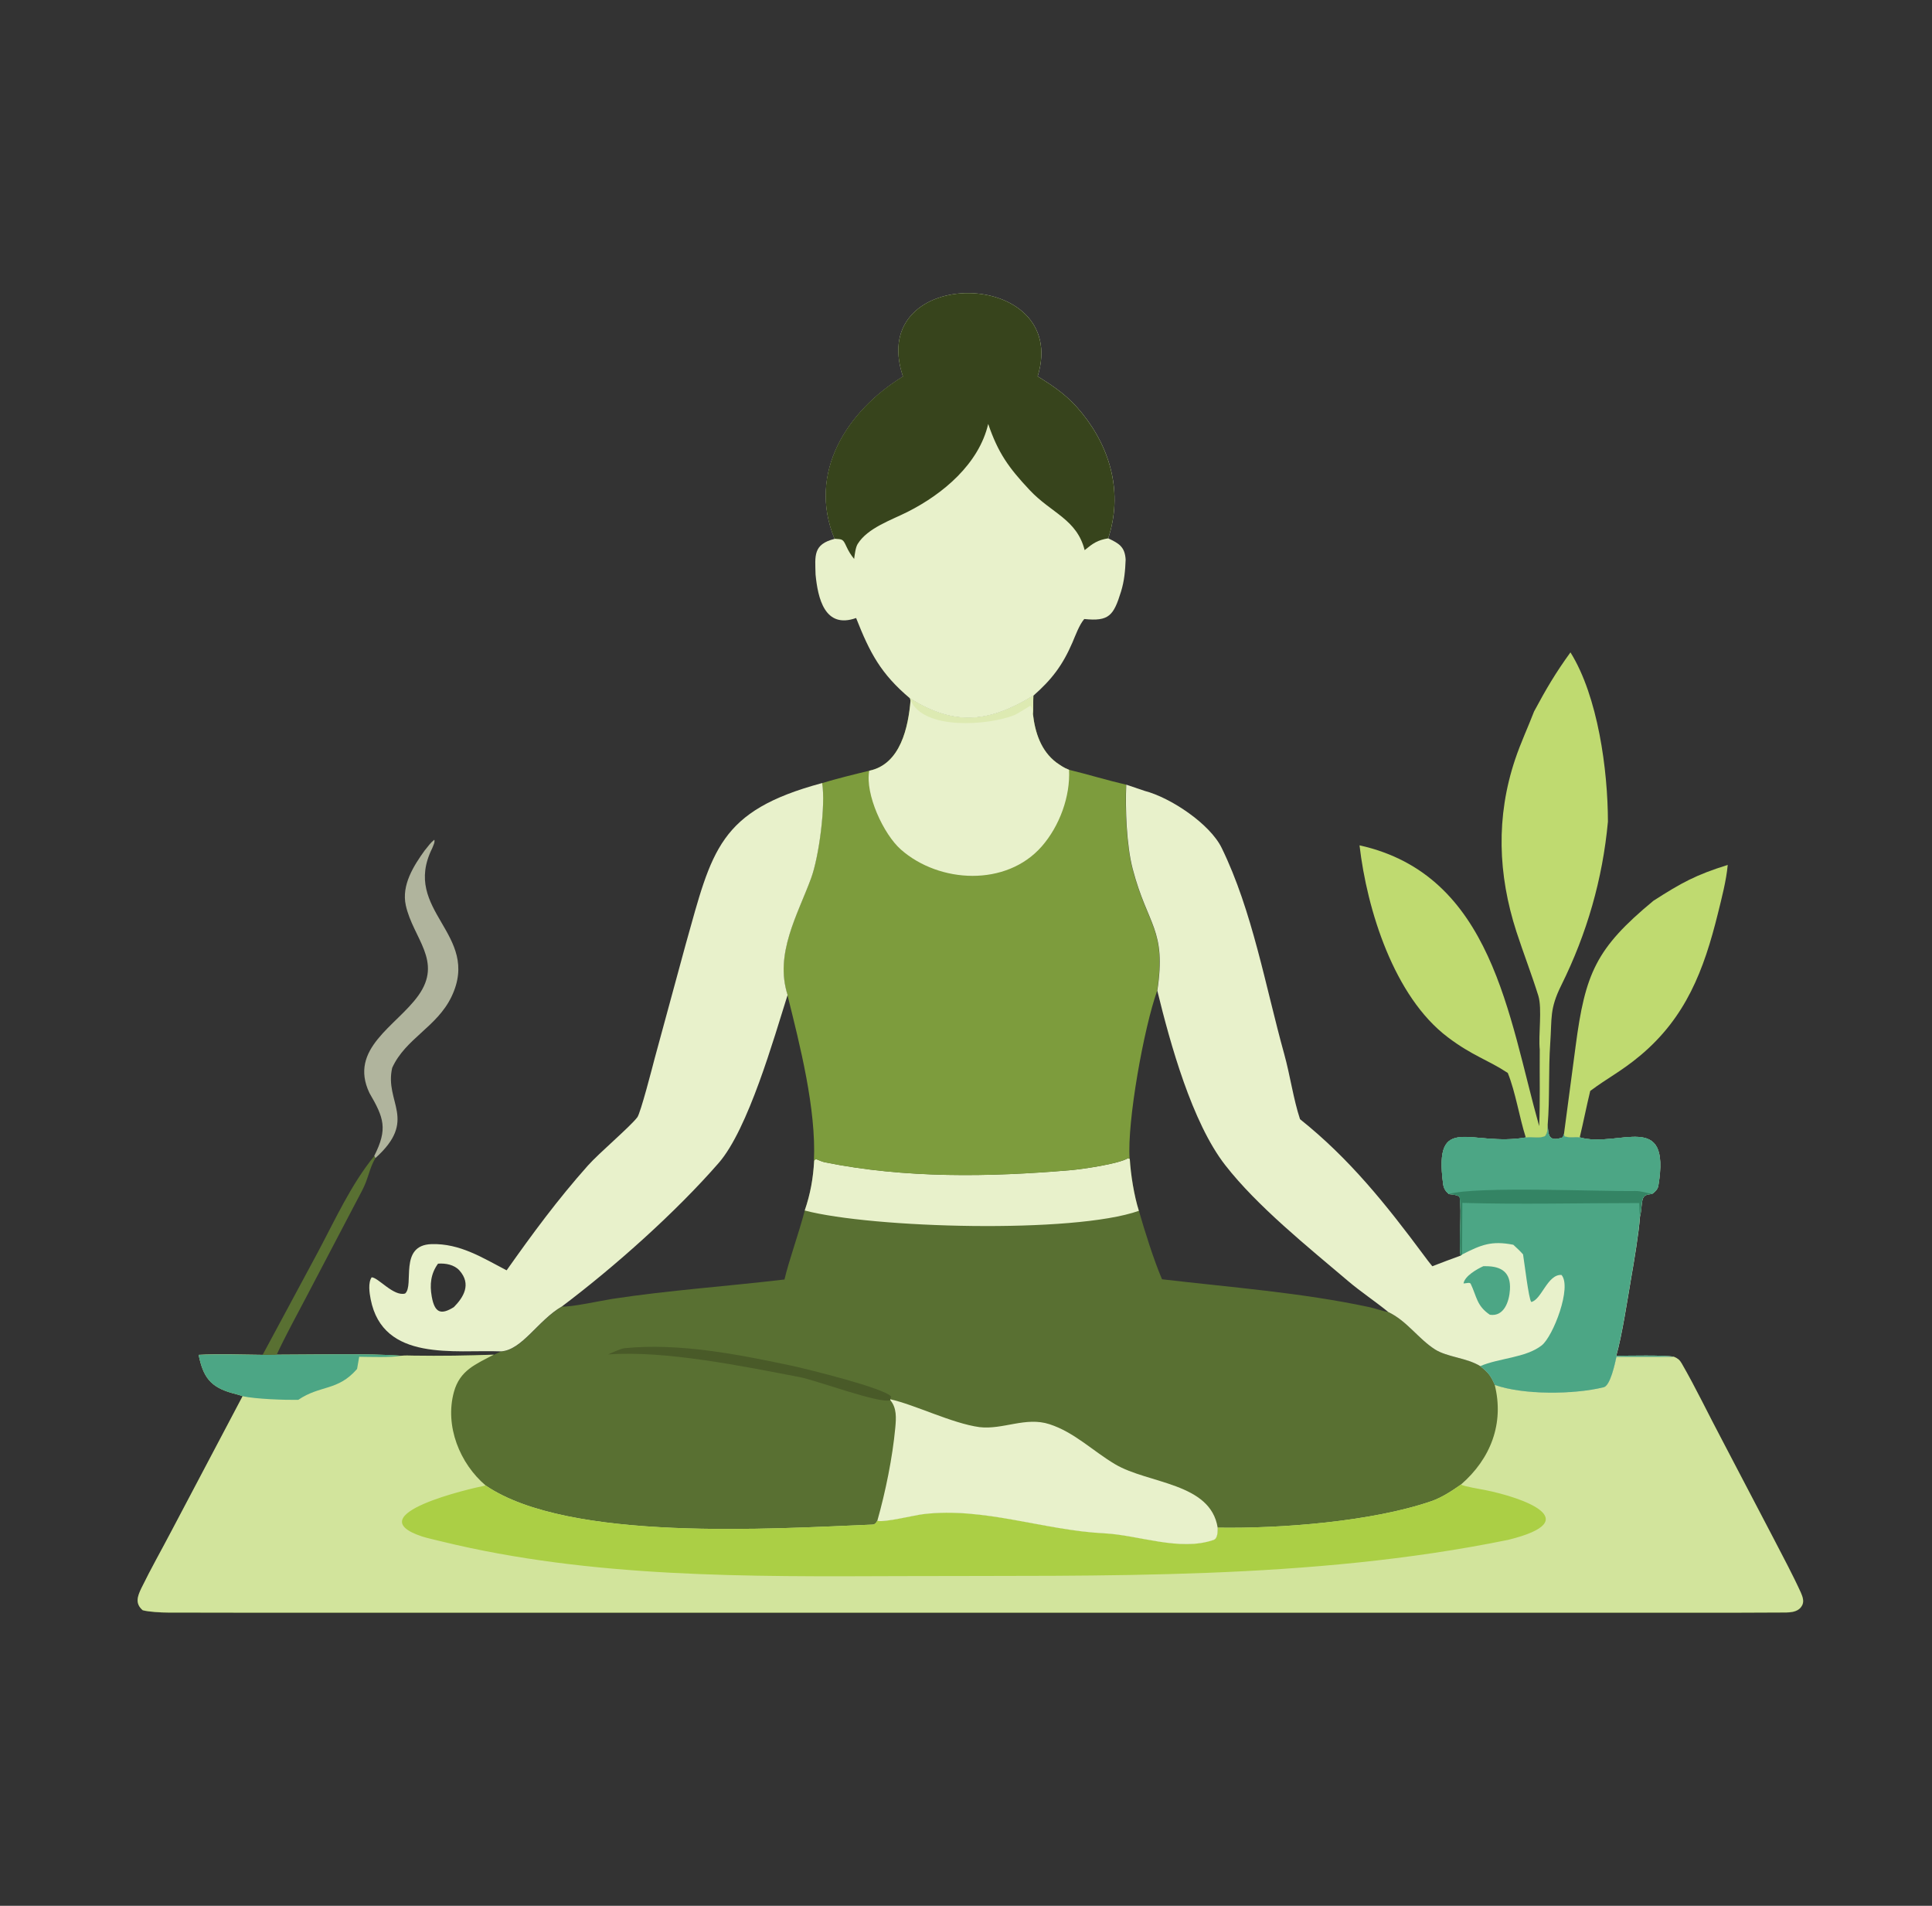
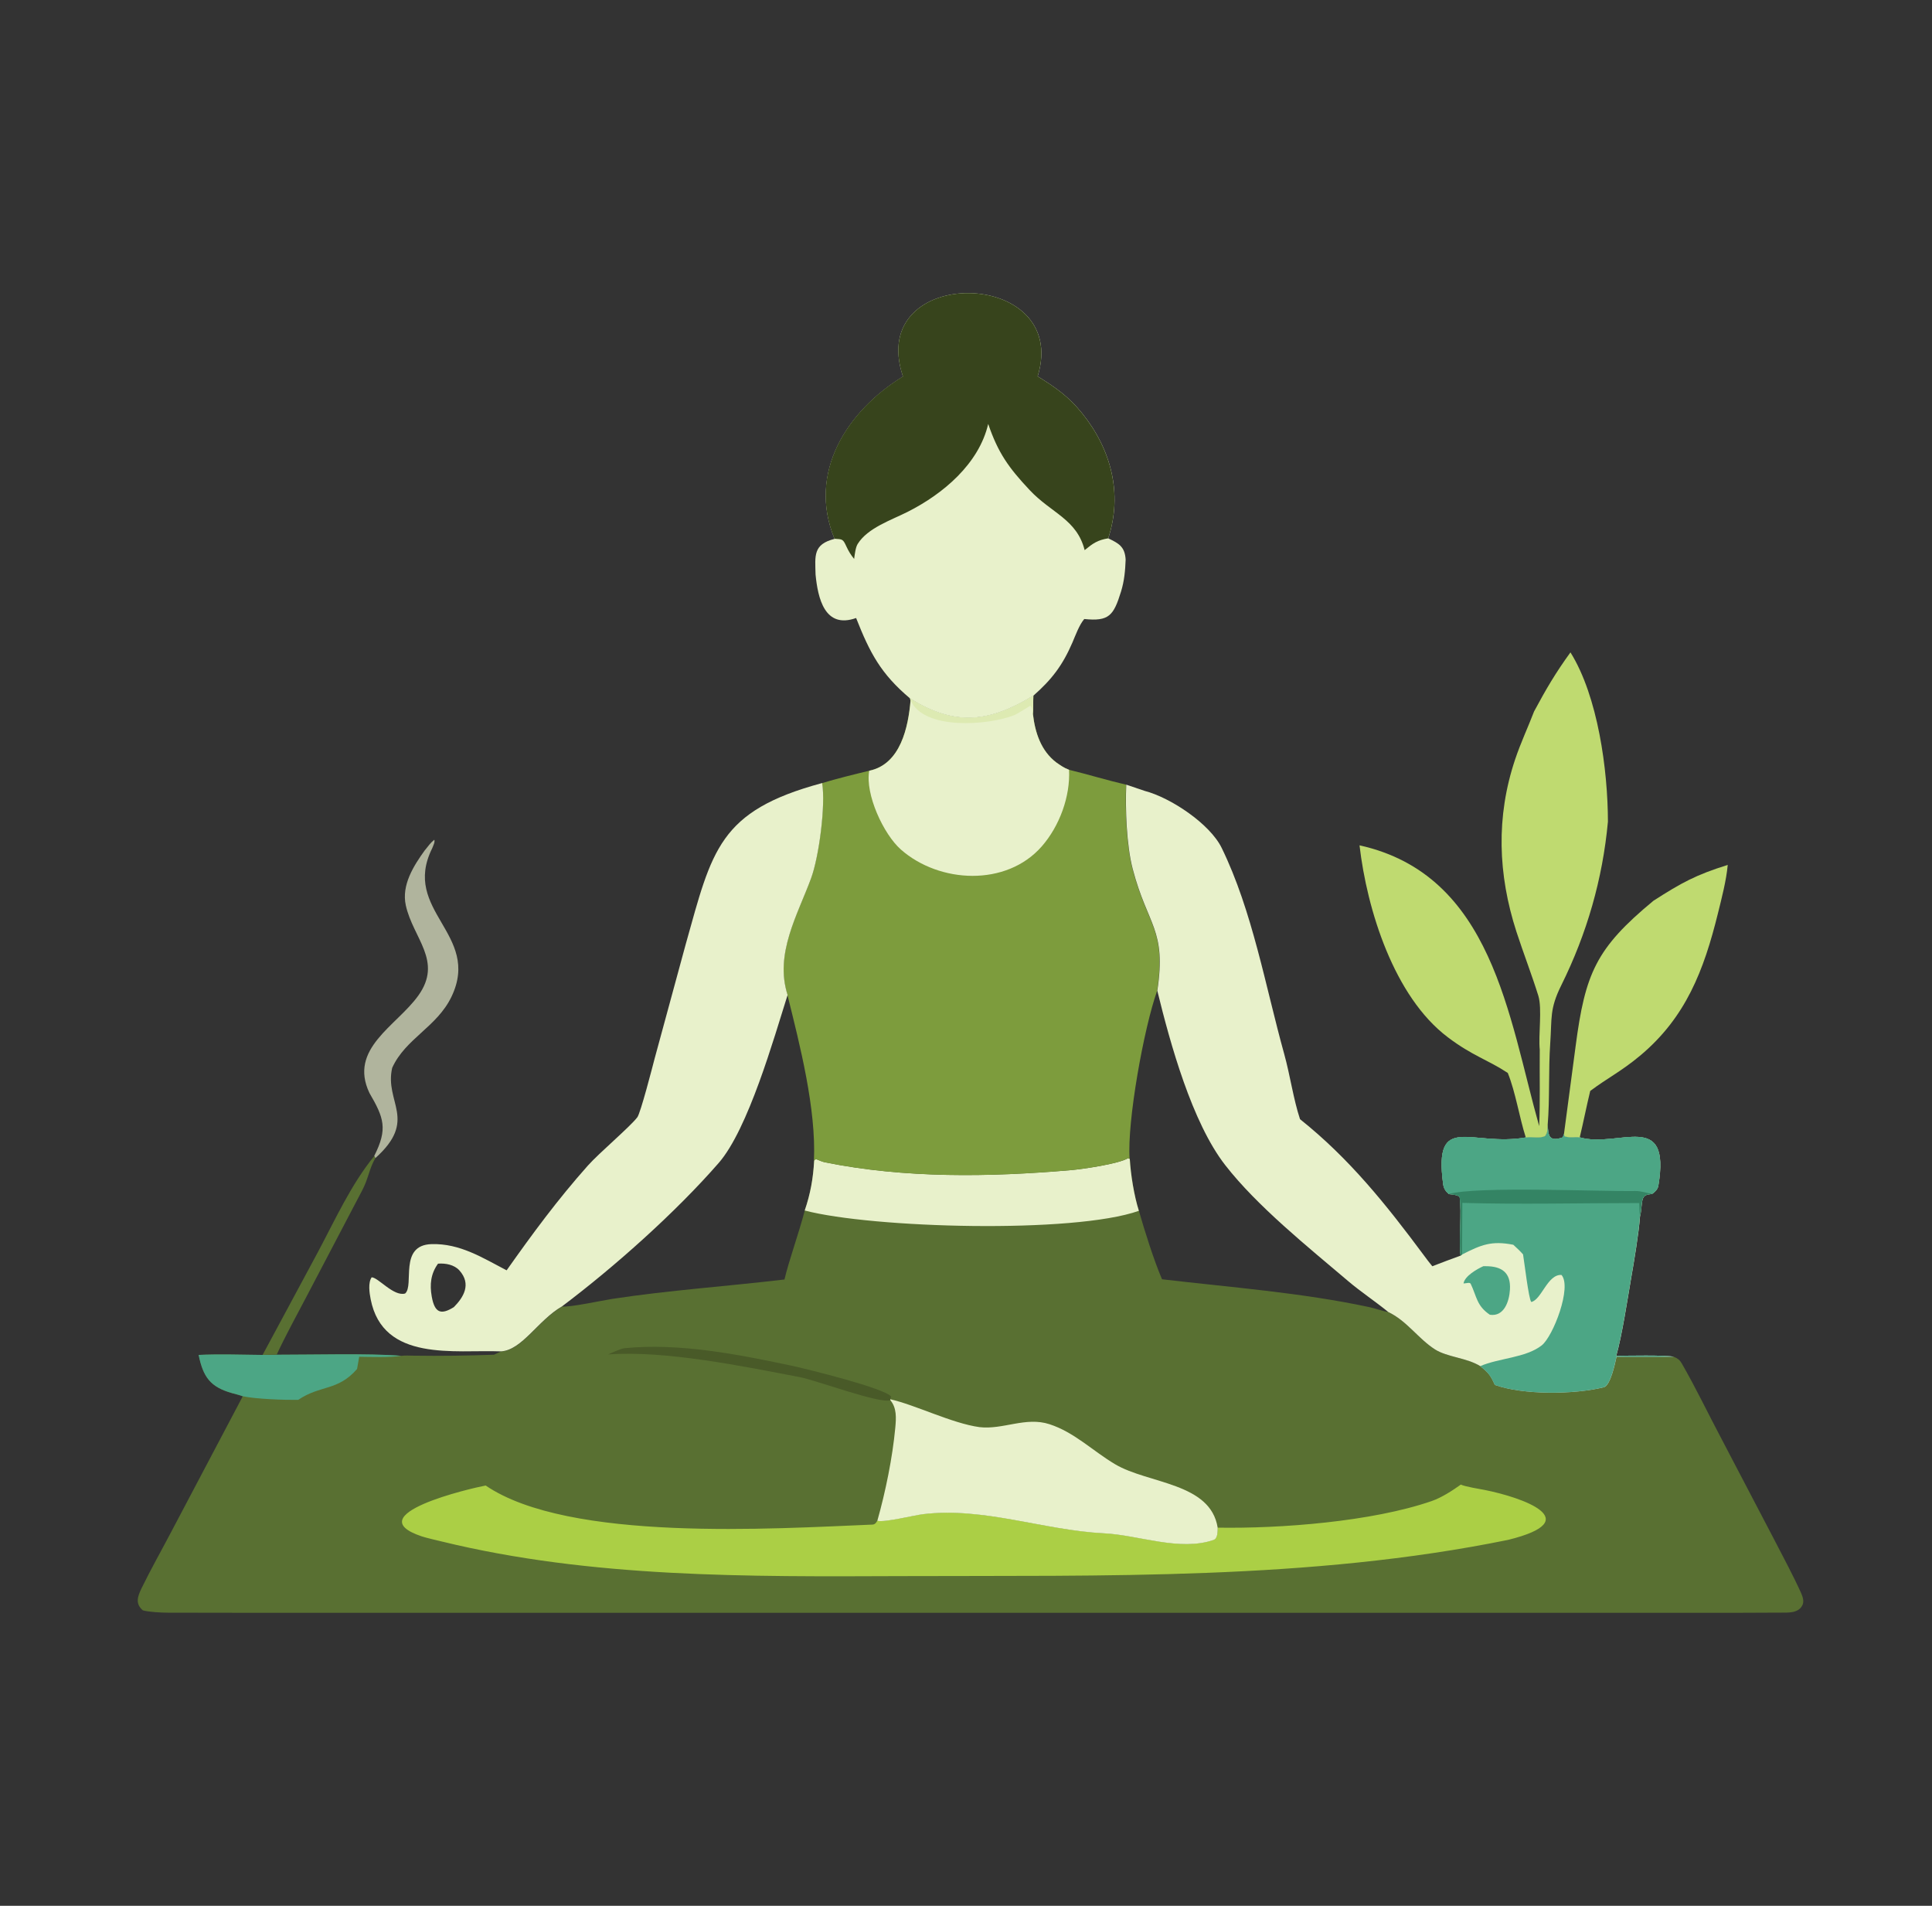
<svg xmlns="http://www.w3.org/2000/svg" width="73" height="72" viewBox="0 0 73 72" fill="none">
  <rect x="0" y="0" width="73" height="72" fill="#333333" stroke="none" />
  <path d="M30.761 43.858C30.787 43.8 30.771 43.828 30.841 43.79C30.929 43.828 31.081 43.892 31.171 43.91C34.191 44.52 37.385 44.47 40.447 44.208C40.899 44.17 42.277 43.97 42.623 43.756L42.689 43.78C42.723 44.37 42.853 45.182 43.033 45.744C43.253 46.512 43.593 47.596 43.907 48.33C46.515 48.636 49.165 48.832 51.739 49.382C51.973 49.432 52.233 49.532 52.457 49.568C53.155 49.898 53.595 50.582 54.221 50.98C54.683 51.274 55.425 51.296 55.931 51.612C56.239 51.86 56.321 51.96 56.483 52.322C57.553 52.704 59.467 52.69 60.601 52.41C60.853 52.348 61.029 51.498 61.081 51.262H63.253C63.391 51.318 63.471 51.38 63.545 51.51C64.081 52.438 64.555 53.436 65.059 54.382L67.015 58.12C67.363 58.794 67.737 59.486 68.051 60.176C68.111 60.316 68.175 60.486 68.107 60.634C67.957 60.96 67.549 60.922 67.251 60.924C66.155 60.934 65.057 60.93 63.961 60.93H53.239H22.187H11.761C9.957 60.93 8.151 60.932 6.347 60.926C6.109 60.926 5.623 60.902 5.397 60.838C5.099 60.584 5.201 60.308 5.351 59.998C5.707 59.268 6.111 58.558 6.489 57.836L9.173 52.75C9.087 52.714 8.885 52.664 8.785 52.636C7.949 52.404 7.683 52.024 7.511 51.19C8.231 51.152 9.197 51.182 9.927 51.19L10.459 51.182C11.737 51.184 13.937 51.124 15.161 51.222C15.293 51.204 15.493 51.214 15.629 51.216C16.645 51.232 17.651 51.216 18.665 51.18L18.935 51.056C19.735 51.01 20.339 49.874 21.241 49.358C21.523 49.396 22.745 49.132 23.129 49.072C25.291 48.742 27.473 48.596 29.641 48.338C29.815 47.598 30.189 46.58 30.407 45.734C30.623 45.1 30.725 44.528 30.763 43.86L30.761 43.858Z" fill="#597032" />
-   <path d="M10.453 51.18C11.731 51.182 13.931 51.122 15.155 51.22C15.287 51.202 15.487 51.212 15.623 51.214C16.639 51.23 17.645 51.214 18.659 51.178C17.973 51.54 17.375 51.768 17.151 52.588C16.799 53.874 17.373 55.292 18.353 56.122C21.499 58.266 29.223 57.75 32.967 57.598C33.065 57.594 33.111 57.524 33.151 57.45C33.413 57.524 34.545 57.242 34.885 57.2C37.177 56.924 39.431 57.81 41.721 57.924C43.033 57.99 44.575 58.616 45.857 58.174C46.017 58.118 46.009 57.854 46.011 57.714C48.399 57.752 51.835 57.488 54.089 56.712C54.471 56.58 54.871 56.32 55.203 56.084C56.323 55.114 56.843 53.778 56.477 52.316C57.547 52.698 59.461 52.684 60.595 52.404C60.847 52.342 61.023 51.492 61.075 51.256H63.247C63.385 51.312 63.465 51.374 63.539 51.504C64.075 52.432 64.549 53.43 65.053 54.376L67.009 58.114C67.357 58.788 67.731 59.48 68.045 60.17C68.105 60.31 68.169 60.48 68.101 60.628C67.951 60.954 67.543 60.916 67.245 60.918C66.149 60.928 65.051 60.924 63.955 60.924H53.233H22.181H11.755C9.951 60.924 8.145 60.926 6.341 60.92C6.103 60.92 5.617 60.896 5.391 60.832C5.093 60.578 5.195 60.302 5.345 59.992C5.701 59.262 6.105 58.552 6.483 57.83L9.167 52.744C9.081 52.708 8.879 52.658 8.779 52.63C7.943 52.398 7.677 52.018 7.505 51.184C8.225 51.146 9.191 51.176 9.921 51.184L10.453 51.176V51.18Z" fill="#D2E49C" />
  <path d="M55.201 56.088C55.333 56.158 55.941 56.26 56.101 56.29C57.511 56.57 59.989 57.432 56.989 58.174C49.489 59.706 41.691 59.514 34.071 59.544C28.277 59.566 22.355 59.618 16.699 58.238C16.503 58.19 16.121 58.104 15.945 58.046C13.477 57.226 17.795 56.224 18.351 56.122C21.497 58.266 29.221 57.75 32.965 57.598C33.063 57.594 33.109 57.524 33.149 57.45C33.411 57.524 34.543 57.242 34.883 57.2C37.175 56.924 39.429 57.81 41.719 57.924C43.031 57.99 44.573 58.616 45.855 58.174C46.015 58.118 46.007 57.854 46.009 57.714C48.397 57.752 51.833 57.488 54.087 56.712C54.469 56.58 54.869 56.32 55.201 56.084V56.088Z" fill="#ABCF45" />
  <path d="M10.452 51.18C11.73 51.182 13.93 51.122 15.154 51.22C14.77 51.292 13.988 51.262 13.572 51.258L13.492 51.718C12.76 52.562 12.112 52.314 11.268 52.886C10.764 52.894 9.66 52.856 9.166 52.748C9.08 52.712 8.878 52.662 8.778 52.634C7.942 52.402 7.676 52.022 7.504 51.188C8.224 51.15 9.19 51.18 9.92 51.188L10.452 51.18Z" fill="#4CA685" />
  <path d="M33.634 52.862C34.58 53.072 35.97 53.774 37.01 53.916C37.902 54.02 38.754 53.512 39.656 53.806C40.598 54.112 41.28 54.81 42.134 55.318C43.388 56.062 45.742 56.008 46.01 57.718C46.008 57.856 46.016 58.122 45.856 58.178C44.574 58.62 43.032 57.994 41.72 57.928C39.43 57.814 37.176 56.928 34.884 57.204C34.544 57.244 33.414 57.528 33.15 57.454C33.46 56.356 33.722 55.074 33.828 53.942C33.862 53.572 33.888 53.188 33.64 52.898L33.634 52.864V52.862Z" fill="#E8F1CB" />
  <path d="M30.76 43.858C30.786 43.8 30.77 43.828 30.84 43.79C30.928 43.828 31.08 43.892 31.17 43.91C34.19 44.52 37.384 44.47 40.446 44.208C40.898 44.17 42.276 43.97 42.622 43.756L42.688 43.78C42.722 44.37 42.852 45.182 43.032 45.744C40.562 46.618 32.946 46.4 30.406 45.732C30.622 45.098 30.724 44.526 30.762 43.858H30.76Z" fill="#E8F1CB" />
  <path d="M22.977 51.17C23.111 51.108 23.463 50.946 23.597 50.934C25.659 50.728 27.887 51.166 29.895 51.592C30.505 51.722 33.465 52.456 33.671 52.764L33.637 52.862L33.643 52.896C33.301 53.06 30.823 52.142 30.235 52.03C28.097 51.622 25.145 51.01 22.977 51.17Z" fill="#495A28" />
  <path d="M34.384 26.382C36.094 27.456 37.396 27.28 39.044 26.282L39.03 26.978C39.108 27.672 39.332 28.364 39.91 28.804C40.086 28.924 40.192 29.006 40.394 29.082C41.106 29.256 41.854 29.484 42.548 29.644C42.51 30.568 42.558 31.936 42.792 32.83C43.358 34.99 44.072 35.102 43.722 37.432C43.222 38.832 42.582 42.374 42.682 43.782L42.616 43.758C42.27 43.972 40.892 44.172 40.44 44.21C37.38 44.472 34.186 44.522 31.164 43.912C31.074 43.894 30.922 43.83 30.834 43.792C30.764 43.83 30.782 43.804 30.754 43.86C30.844 41.9 30.228 39.498 29.754 37.592C29.256 36.038 30.13 34.566 30.64 33.188C30.94 32.374 31.194 30.428 31.06 29.586C31.578 29.426 32.312 29.246 32.842 29.118C34.03 28.876 34.32 27.458 34.404 26.456L34.382 26.384L34.384 26.382Z" fill="#7D9C3D" />
  <path d="M34.383 26.382C36.093 27.456 37.395 27.28 39.044 26.282L39.029 26.978C39.108 27.672 39.331 28.364 39.91 28.804C40.086 28.924 40.191 29.006 40.394 29.082C40.444 30.094 40.032 31.21 39.364 31.974C38.026 33.506 35.493 33.376 34.039 32.094C33.38 31.512 32.684 30.004 32.843 29.118C34.032 28.876 34.322 27.458 34.406 26.456L34.383 26.384V26.382Z" fill="#E8F1CB" />
  <path d="M34.385 26.382C36.095 27.456 37.397 27.28 39.045 26.282L39.031 26.978C39.013 26.866 39.007 26.736 38.929 26.662C38.789 26.746 38.435 26.976 38.303 27.026C37.335 27.402 34.903 27.598 34.405 26.454L34.383 26.382H34.385Z" fill="#DDEAB2" />
  <path d="M42.551 29.642L43.247 29.878C44.233 30.134 45.717 31.124 46.161 32.034C47.323 34.414 47.815 37.27 48.523 39.818C48.747 40.624 48.871 41.53 49.121 42.282C50.983 43.766 52.373 45.504 53.785 47.404C53.891 47.546 54.007 47.704 54.119 47.838C54.477 47.7 54.829 47.566 55.189 47.436C55.111 46.896 55.241 45.816 55.151 45.214C55.053 45.138 54.873 45.13 54.743 45.112C54.627 45.01 54.551 44.904 54.529 44.734C54.163 41.986 55.581 43.34 57.657 42.972C57.937 42.936 58.177 43.02 58.387 42.92C58.495 42.762 58.465 42.704 58.485 42.492C58.491 42.91 58.537 43.148 59.047 42.97L59.097 42.842L59.121 42.934C59.339 43 59.491 42.944 59.693 42.97C61.169 43.388 63.147 41.896 62.661 44.796C62.639 44.932 62.533 45.032 62.427 45.104C62.189 45.144 62.081 45.134 62.041 45.436C62.015 45.626 62.015 45.776 61.967 45.964C61.927 46.562 61.739 47.684 61.633 48.288C61.489 49.118 61.297 50.418 61.071 51.222C61.483 51.218 62.921 51.186 63.253 51.258H61.081C61.029 51.498 60.853 52.348 60.601 52.41C59.467 52.69 57.553 52.704 56.483 52.322C56.321 51.96 56.241 51.86 55.931 51.612C55.425 51.296 54.683 51.274 54.221 50.98C53.595 50.582 53.155 49.898 52.457 49.568C51.971 49.17 51.421 48.808 50.943 48.402C49.429 47.116 47.505 45.574 46.295 44.018C45.041 42.408 44.219 39.434 43.729 37.43C44.079 35.102 43.365 34.988 42.799 32.828C42.565 31.934 42.517 30.566 42.555 29.642H42.551Z" fill="#E8F1CB" />
  <path d="M57.654 42.972C57.934 42.936 58.174 43.02 58.384 42.92C58.492 42.762 58.462 42.704 58.482 42.492C58.488 42.91 58.534 43.148 59.044 42.97L59.094 42.842L59.118 42.934C59.336 43 59.488 42.944 59.69 42.97C61.166 43.388 63.144 41.896 62.658 44.796C62.636 44.932 62.53 45.032 62.424 45.104C62.186 45.144 62.078 45.134 62.038 45.436C62.012 45.626 62.012 45.776 61.964 45.964C61.924 46.562 61.736 47.684 61.63 48.288C61.486 49.118 61.294 50.418 61.068 51.222C61.48 51.218 62.918 51.186 63.25 51.258H61.078C61.026 51.498 60.85 52.348 60.598 52.41C59.464 52.69 57.55 52.704 56.48 52.322C56.318 51.96 56.238 51.86 55.928 51.612C56.646 51.302 57.642 51.302 58.25 50.83C58.688 50.488 59.402 48.618 59 48.166C58.47 48.136 58.248 49.104 57.858 49.188C57.76 49.078 57.592 47.642 57.548 47.39C57.438 47.262 57.304 47.142 57.18 47.026C56.36 46.866 55.974 47.022 55.244 47.394L55.188 47.434C55.11 46.894 55.24 45.814 55.15 45.212C55.052 45.136 54.872 45.128 54.742 45.11C54.626 45.008 54.55 44.902 54.528 44.732C54.162 41.984 55.58 43.338 57.656 42.97L57.654 42.972Z" fill="#4CA685" />
  <path d="M57.654 42.972C57.934 42.936 58.174 43.02 58.384 42.92C58.492 42.762 58.462 42.704 58.482 42.492C58.488 42.91 58.534 43.148 59.044 42.97L59.094 42.842L59.118 42.934C59.336 43 59.488 42.944 59.69 42.97C61.166 43.388 63.144 41.896 62.658 44.796C62.636 44.932 62.53 45.032 62.424 45.104C62.238 45.078 62.008 44.994 61.8 44.998C60.44 45.022 55.776 44.808 54.744 45.112C54.628 45.01 54.552 44.904 54.53 44.734C54.164 41.986 55.582 43.34 57.658 42.972H57.654Z" fill="#4CA685" />
  <path d="M54.74 45.11C55.772 44.806 60.436 45.018 61.796 44.996C62.004 44.992 62.234 45.076 62.42 45.102C62.182 45.142 62.074 45.132 62.034 45.434C62.008 45.624 62.008 45.774 61.96 45.962C61.95 45.79 61.942 45.622 61.938 45.45C59.788 45.45 57.382 45.508 55.254 45.444L55.244 47.396L55.188 47.436C55.11 46.896 55.24 45.816 55.15 45.214C55.052 45.138 54.872 45.13 54.742 45.112L54.74 45.11Z" fill="#348464" />
  <path d="M56.049 47.836H56.141C56.749 47.836 57.091 48.084 57.053 48.718C57.027 49.164 56.833 49.752 56.293 49.67C55.793 49.33 55.805 48.996 55.571 48.504C55.537 48.432 55.409 48.486 55.299 48.488C55.341 48.208 55.809 47.944 56.047 47.836H56.049Z" fill="#4CA685" />
  <path d="M34.118 14.222C32.694 9.966 40.476 10.084 39.208 14.218C39.89 14.64 40.376 14.978 40.886 15.61C41.98 16.966 42.43 18.65 41.874 20.338C42.27 20.526 42.506 20.652 42.532 21.144C42.516 21.562 42.482 21.946 42.358 22.348C42.076 23.26 41.904 23.482 40.968 23.386C40.778 23.61 40.642 23.992 40.522 24.272C40.154 25.126 39.746 25.668 39.044 26.284C37.396 27.282 36.094 27.458 34.384 26.384C33.28 25.456 32.864 24.658 32.348 23.348C31.156 23.774 30.902 22.586 30.816 21.71C30.798 21 30.714 20.564 31.534 20.358C30.5 17.854 32.01 15.518 34.118 14.226V14.222Z" fill="#E8F1CB" />
  <path d="M34.117 14.222C32.693 9.966 40.475 10.084 39.207 14.218C39.889 14.64 40.375 14.978 40.885 15.61C41.979 16.966 42.429 18.65 41.873 20.338C41.469 20.404 41.295 20.528 40.983 20.784C40.687 19.614 39.727 19.39 38.905 18.514C38.111 17.668 37.713 17.112 37.339 16.016C36.987 17.526 35.629 18.664 34.297 19.336C33.671 19.652 32.787 19.942 32.407 20.55C32.325 20.682 32.295 20.958 32.273 21.116C32.149 20.964 32.067 20.83 31.983 20.65C31.847 20.352 31.831 20.376 31.531 20.354C30.497 17.85 32.007 15.514 34.115 14.222H34.117Z" fill="#37441C" />
  <path d="M31.065 29.584C31.201 30.426 30.945 32.374 30.645 33.186C30.137 34.564 29.261 36.036 29.759 37.59C29.241 39.226 28.271 42.656 27.157 43.934C25.535 45.796 23.225 47.858 21.233 49.356C20.331 49.874 19.727 51.008 18.927 51.054C17.185 50.986 14.471 51.466 14.005 49.082C13.959 48.846 13.901 48.462 14.043 48.256C14.293 48.26 14.873 48.99 15.307 48.868C15.665 48.562 15.055 47.04 16.305 47.002C17.383 46.97 18.237 47.522 19.143 47.992C20.129 46.596 21.069 45.32 22.213 44.034C22.639 43.556 23.801 42.576 24.081 42.21C24.205 42.048 24.657 40.29 24.737 39.984L25.911 35.668C26.907 32.122 27.149 30.638 31.061 29.584H31.065ZM17.145 49.386C17.517 49.01 17.821 48.514 17.359 47.996C17.165 47.78 16.837 47.718 16.551 47.74C16.275 48.118 16.233 48.53 16.313 48.98C16.423 49.602 16.661 49.686 17.145 49.384V49.386Z" fill="#E8F1CB" />
  <path d="M57.969 26.87C58.427 26.017 58.773 25.428 59.339 24.646C60.379 26.311 60.753 29.101 60.755 31.041C60.555 33.209 59.961 35.27 58.993 37.222C58.543 38.129 58.643 38.462 58.575 39.416C58.505 40.42 58.561 41.505 58.479 42.492C58.459 42.705 58.489 42.763 58.381 42.92C58.171 43.02 57.931 42.937 57.651 42.972C57.407 42.211 57.267 41.267 56.971 40.535C56.203 40.029 55.643 39.895 54.707 39.188C52.671 37.654 51.651 34.37 51.369 31.936C56.401 33.054 56.997 38.425 58.157 42.544C58.197 41.606 58.169 40.599 58.179 39.653C58.121 39.118 58.277 38.111 58.125 37.618C57.889 36.856 57.547 35.967 57.299 35.203C56.597 33.035 56.521 30.86 57.249 28.689C57.459 28.062 57.731 27.486 57.967 26.872L57.969 26.87Z" fill="#BFDA70" />
  <path d="M62.468 34.034C63.534 33.35 64.076 33.052 65.282 32.676C65.228 33.268 65.054 33.928 64.91 34.512C64.38 36.656 63.702 38.432 61.976 39.878C61.25 40.484 60.736 40.726 60.086 41.216C59.944 41.8 59.828 42.398 59.69 42.968C59.49 42.942 59.336 42.998 59.118 42.932L59.094 42.84L59.534 39.526C59.896 36.764 60.308 35.824 62.47 34.034H62.468Z" fill="#BFDA70" />
  <path d="M16.067 32.106C16.181 31.962 16.267 31.84 16.411 31.724C16.439 31.824 16.377 31.924 16.333 32.042C15.147 34.416 18.197 35.282 17.059 37.656C16.509 38.802 15.319 39.236 14.819 40.342C14.517 41.654 15.805 42.3 14.181 43.754L14.139 43.672C14.659 42.646 14.505 42.23 13.959 41.292C13.163 39.616 14.979 38.764 15.803 37.616C16.745 36.306 15.607 35.452 15.333 34.202C15.165 33.434 15.631 32.702 16.065 32.104L16.067 32.106Z" fill="#B0B49D" />
  <path d="M9.922 51.188L12.01 47.306C12.664 46.078 13.272 44.736 14.142 43.674L14.184 43.756C14.008 44.046 13.944 44.354 13.824 44.666C13.744 44.874 13.618 45.102 13.512 45.302L11.592 48.964C11.226 49.664 10.78 50.472 10.454 51.18L9.922 51.188Z" fill="#597032" />
</svg>